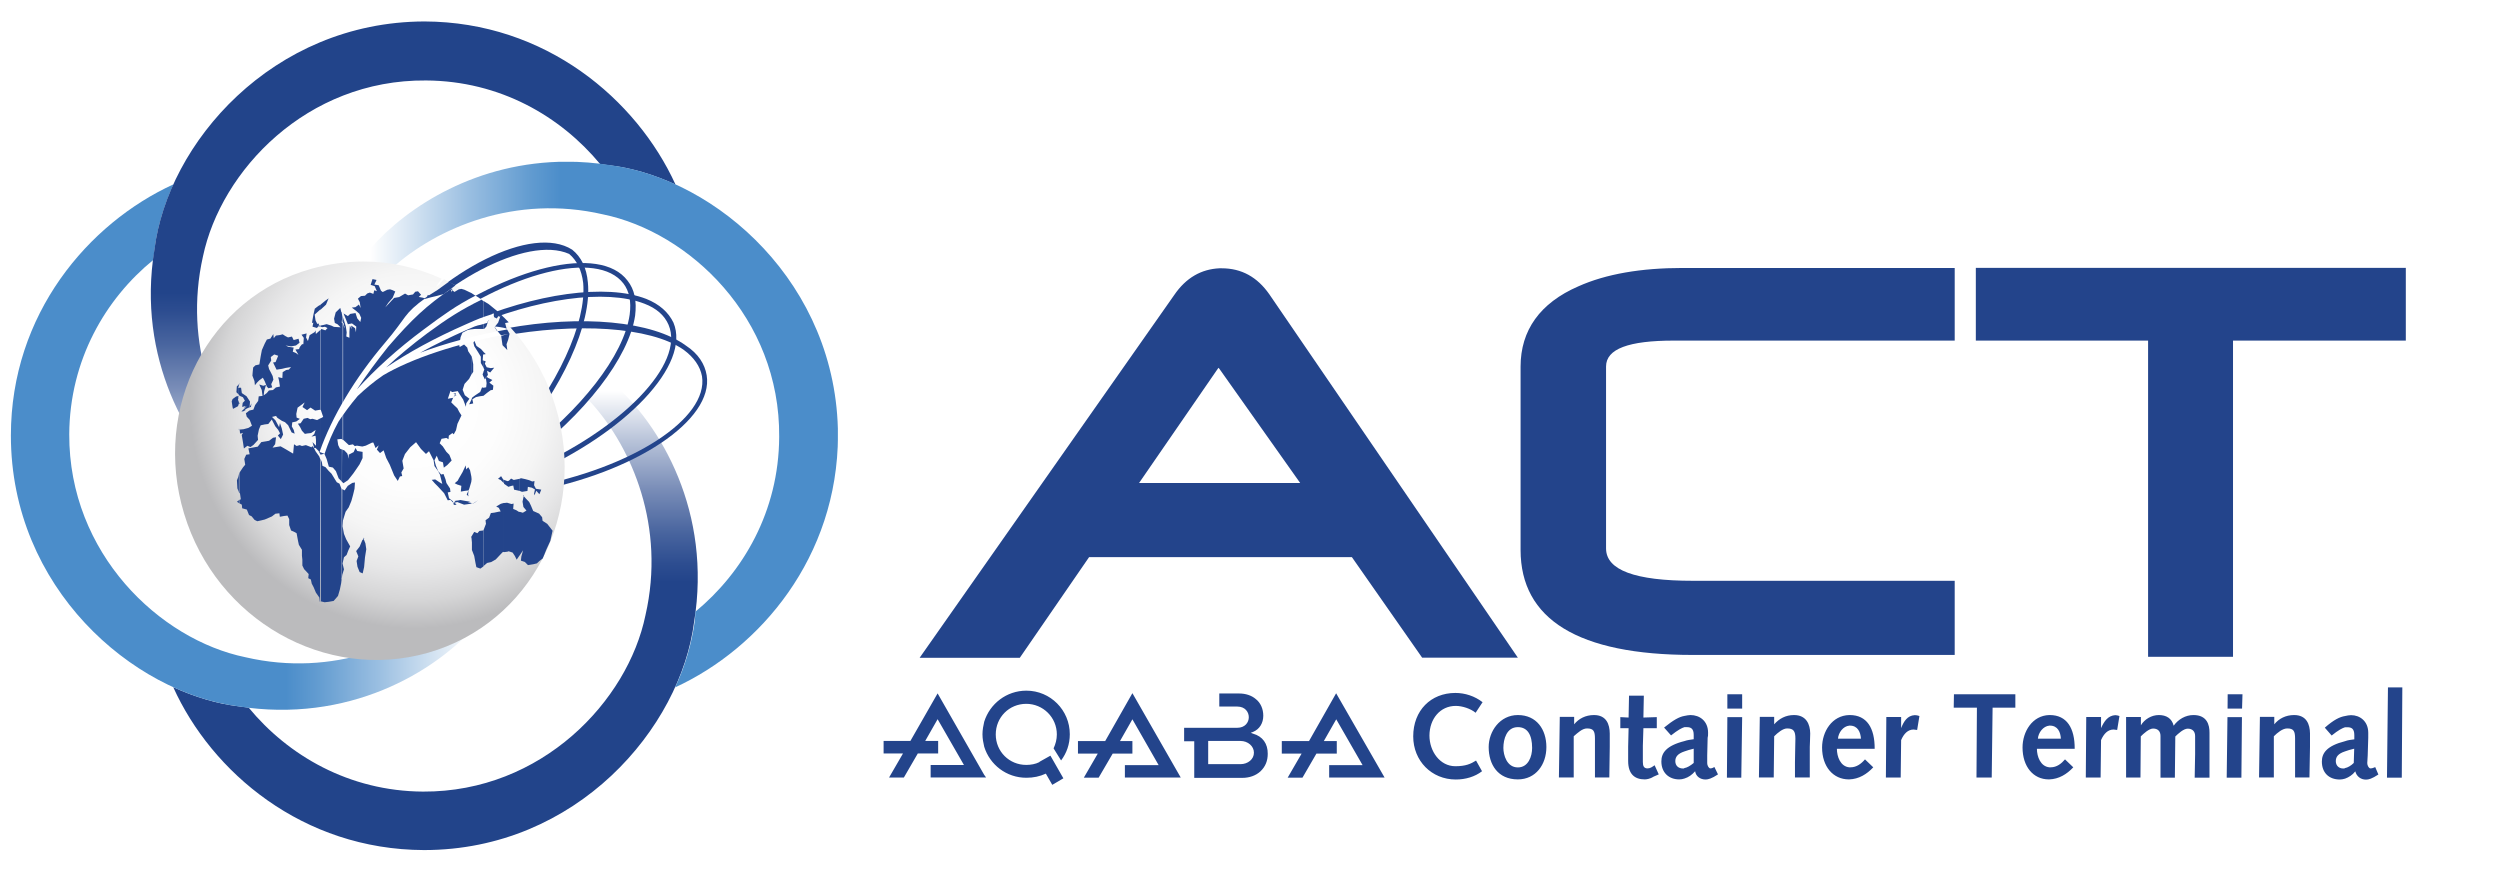
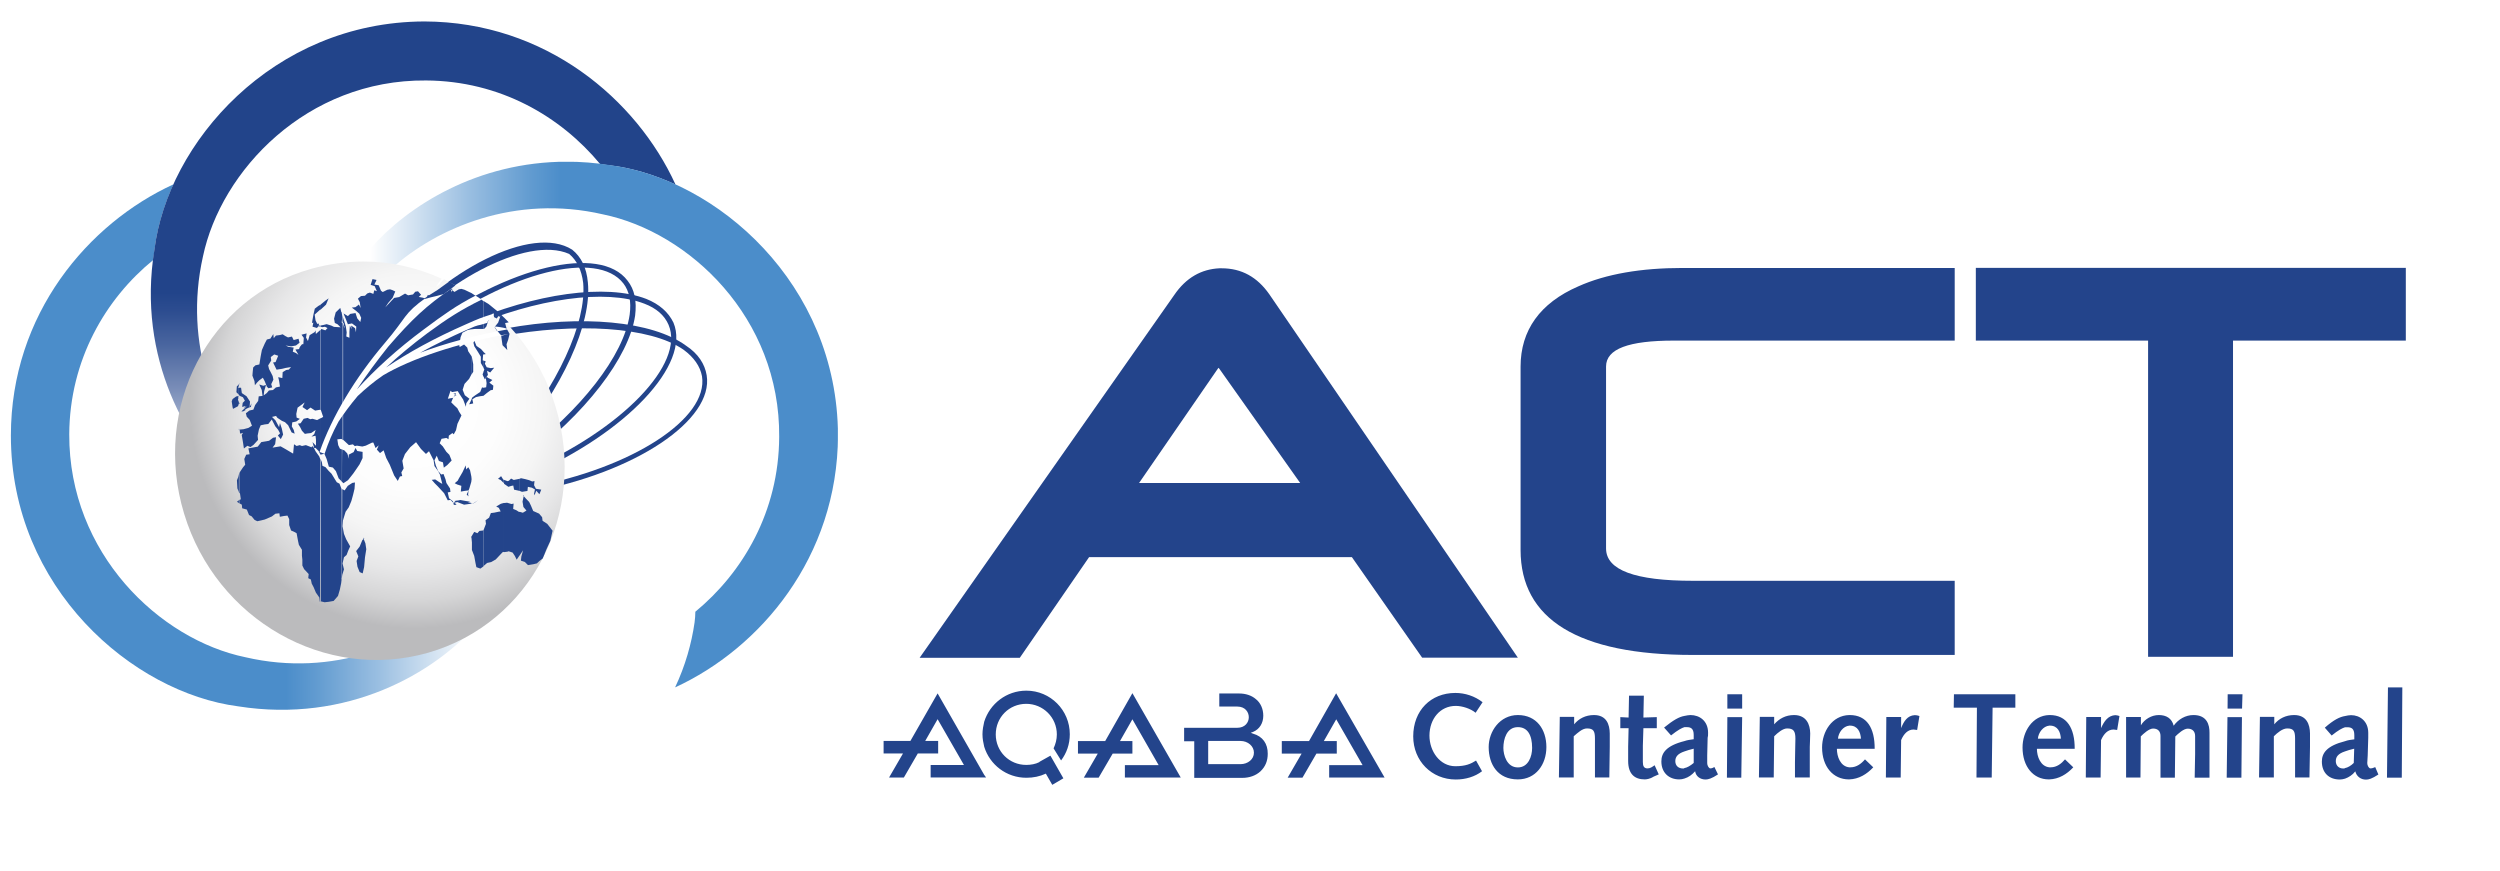
<svg xmlns="http://www.w3.org/2000/svg" xmlns:xlink="http://www.w3.org/1999/xlink" version="1.1" id="Layer_1" x="0px" y="0px" viewBox="0 0 229.6 80" style="enable-background:new 0 0 229.6 80;" xml:space="preserve">
  <style type="text/css">
	.st0{fill:#FFFFFF;}
	
		.st1{clip-path:url(#SVGID_00000101087656904755147680000016356259025818755253_);fill:url(#SVGID_00000036952308936951211980000012028983057394231944_);}
	
		.st2{clip-path:url(#SVGID_00000147199748301370344830000004644170819398564501_);fill:url(#SVGID_00000155104095320545218680000006856155136639862948_);}
	.st3{fill-rule:evenodd;clip-rule:evenodd;fill:#23448B;}
	
		.st4{clip-path:url(#SVGID_00000087377772803779790510000011494177984530692270_);fill:url(#SVGID_00000036227819877930456270000007197252421416118912_);}
	
		.st5{clip-path:url(#SVGID_00000108277458403952395530000005026004918713232256_);fill:url(#SVGID_00000097475675609504888220000017805187625703296177_);}
	
		.st6{clip-path:url(#SVGID_00000153697549184066142000000000296283986962300605_);fill:url(#SVGID_00000137854152452611623490000006390042022888156835_);}
	.st7{fill-rule:evenodd;clip-rule:evenodd;fill:#FFFFFF;}
</style>
  <rect class="st0" width="229.6" height="80" />
  <g>
    <g>
      <g>
        <g>
          <defs>
-             <path id="SVGID_1_" d="M39.22,29.36c1.3,0.15,7.99,0.28,15.12,7.68c3.71,4.14,6.8,11.33,4.94,19.46       c-1.62,7.88-9.53,16.25-20.43,16.2c-6.81-0.04-12.4-3.33-16.01-7.71c-0.32-0.04-0.65-0.08-0.97-0.13       c-1.94-0.23-3.98-0.85-5.96-1.75c3.53,7.81,11.88,14.92,23.03,14.96c14.02,0,23.58-11.21,24.81-20.97       c1.62-9.98-2.96-18.04-7.66-22.1c-6.26-5-11.42-5.83-14.39-5.83C40.48,29.17,39.63,29.31,39.22,29.36" />
-           </defs>
+             </defs>
          <clipPath id="SVGID_00000078027825527824169030000003276328187242878903_">
            <use xlink:href="#SVGID_1_" style="overflow:visible;" />
          </clipPath>
          <linearGradient id="SVGID_00000078756075991216585580000010709209503334289837_" gradientUnits="userSpaceOnUse" x1="-588.152" y1="836.016" x2="-587.299" y2="836.016" gradientTransform="matrix(0 41.158 -41.158 0 34449.719 24242.963)">
            <stop offset="0" style="stop-color:#FFFFFF" />
            <stop offset="0.13" style="stop-color:#B8C3D9" />
            <stop offset="0.26" style="stop-color:#788CB7" />
            <stop offset="0.369" style="stop-color:#49659F" />
            <stop offset="0.452" style="stop-color:#2D4D90" />
            <stop offset="0.5" style="stop-color:#22448A" />
            <stop offset="1" style="stop-color:#22448A" />
          </linearGradient>
          <rect x="15.91" y="29.17" style="clip-path:url(#SVGID_00000078027825527824169030000003276328187242878903_);fill:url(#SVGID_00000078756075991216585580000010709209503334289837_);" width="49.46" height="48.91" />
        </g>
      </g>
    </g>
    <g>
      <g>
        <g>
          <defs>
            <path id="SVGID_00000146469217435719591930000014101953611444952974_" d="M1,40c0,14.02,11.19,23.61,20.87,24.87       c10.01,1.58,18.04-3,22.1-7.72c7.06-8.86,5.75-15.48,5.63-16.9c-0.16,1.35-0.28,8.01-7.66,15.16       c-4.17,3.73-11.31,6.83-19.4,4.95c-7.86-1.62-16.22-9.52-16.18-20.48c0.04-6.82,3.33-12.43,7.71-16       c0.04-0.32,0.08-0.61,0.12-0.93c0.24-1.99,0.84-4.03,1.74-6.02C8.13,20.5,1,28.83,1,40" />
          </defs>
          <clipPath id="SVGID_00000038410368010326704340000012427205861705025450_">
            <use xlink:href="#SVGID_00000146469217435719591930000014101953611444952974_" style="overflow:visible;" />
          </clipPath>
          <linearGradient id="SVGID_00000018206356353525632730000010097448929660077709_" gradientUnits="userSpaceOnUse" x1="-598.872" y1="823.063" x2="-598.021" y2="823.063" gradientTransform="matrix(-41.142 0 0 -41.142 -24595.133 33904.238)">
            <stop offset="0" style="stop-color:#FFFFFF" />
            <stop offset="0.031" style="stop-color:#F3F7FB" />
            <stop offset="0.261" style="stop-color:#99BEE1" />
            <stop offset="0.422" style="stop-color:#619BD0" />
            <stop offset="0.5" style="stop-color:#4B8DCA" />
            <stop offset="1" style="stop-color:#4B8DCA" />
          </linearGradient>
          <rect x="1" y="16.92" style="clip-path:url(#SVGID_00000038410368010326704340000012427205861705025450_);fill:url(#SVGID_00000018206356353525632730000010097448929660077709_);" width="50.02" height="49.53" />
        </g>
      </g>
    </g>
    <g>
      <path class="st3" d="M133.7,64.83c0.59,0,1.36,0.25,1.82,0.63l0.64-0.97c-0.72-0.56-1.61-0.85-2.5-0.85    c-2.25,0-3.87,1.61-3.87,3.99c0,2.25,1.69,3.96,3.91,3.96c0.89,0,1.75-0.25,2.41-0.76l-0.55-0.98c-0.48,0.3-0.94,0.52-1.9,0.52    c-1.41,0-2.38-1.36-2.38-2.82C131.29,66.02,132.26,64.83,133.7,64.83 M139.4,65.67c-1.65,0-2.68,1.5-2.68,2.94    c0,1.6,0.84,2.97,2.68,2.97c1.64,0,2.62-1.36,2.62-2.97C142.02,66.99,141.12,65.67,139.4,65.67 M139.4,70.48    c-1.02,0-1.33-1.15-1.33-1.79c0-0.81,0.3-1.91,1.33-1.91c0.89,0,1.31,0.72,1.31,1.91C140.71,69.47,140.36,70.48,139.4,70.48     M146.39,65.67c-0.77,0-1.4,0.33-1.82,0.85v-0.68h-1.32l-0.08,5.56h1.36v-3.78c0.38-0.33,0.79-0.72,1.22-0.72    c0.6,0,0.73,0.25,0.73,0.93v3.57h1.32l0.04-2.8v-1.24C147.83,66.53,147.54,65.67,146.39,65.67 M151.31,70.57    c-0.33,0-0.43-0.21-0.43-0.59v-1.49l0.05-1.61h1.23v-1.02l-1.23,0.04l0.04-2.01h-1.36l-0.04,2.01l-0.76-0.04v1.02h0.76l-0.04,1.69    v1.32c0,1.19,0.59,1.69,1.52,1.69c0.13,0,0.47-0.03,0.81-0.25l0.48-0.21l-0.38-0.84C151.73,70.44,151.56,70.57,151.31,70.57     M157.08,70.57c-0.12,0-0.29-0.21-0.29-0.51v-0.68l0.04-1.62c0.04-0.12,0.04-0.25,0.04-0.47c0-1.07-0.77-1.62-1.62-1.62    c-0.17,0-0.33,0.04-0.55,0.08c-0.48,0.08-1.02,0.38-1.87,1.07l0.64,0.72c0.64-0.51,0.98-0.68,1.23-0.76h0.21    c0.38,0,0.64,0.13,0.64,0.72v0.39c-0.3,0.04-0.6,0.08-0.85,0.17c-1.7,0.43-2.12,1.11-2.12,1.87c0,1.02,0.68,1.65,1.64,1.65    c0.17,0,0.33-0.03,0.48-0.08c0.38-0.12,0.68-0.33,0.98-0.67c0.07,0.47,0.47,0.76,0.96,0.76c0.22,0,0.56-0.08,1.14-0.47l-0.33-0.68    C157.25,70.57,157.12,70.57,157.08,70.57 M155.55,70.07c-0.3,0.25-0.6,0.43-0.85,0.47c-0.04,0.04-0.08,0.04-0.12,0.04    c-0.43,0-0.72-0.25-0.72-0.68c0-0.38,0.21-0.68,0.84-0.89c0.21-0.08,0.52-0.17,0.85-0.25V70.07z M158.64,65.08H160v-1.32h-1.36    V65.08z M158.6,71.42h1.32l0.08-5.56h-1.36L158.6,71.42z M164.76,65.67c-0.76,0-1.36,0.33-1.82,0.85v-0.68h-1.32l-0.08,5.56h1.36    l0.04-3.78c0.33-0.33,0.8-0.72,1.19-0.72c0.59,0,0.76,0.25,0.76,0.93c0,0.64-0.04,1.32-0.04,2.17v1.4h1.36v-2.8    c0-0.33,0.04-0.68,0.04-1.24C166.24,66.53,165.9,65.67,164.76,65.67 M169.88,65.67h-0.04c-1.6,0.04-2.5,1.53-2.5,2.98    c0,1.75,1.01,2.93,2.46,2.93h0.03c0.89-0.03,1.61-0.47,2.21-1.11l-0.76-0.73c-0.33,0.39-0.77,0.73-1.32,0.73h-0.13    c-0.8-0.08-1.13-0.97-1.13-1.7h3.47C172.18,66.87,171.46,65.67,169.88,65.67 M168.8,67.84c0.04-0.55,0.47-1.15,1.05-1.2h0.04    c0.73,0,0.98,0.6,1.02,1.2H168.8z M174.6,66.87v-1.02h-1.36l-0.04,5.56h1.36l0.04-3.44c0.25-0.59,0.63-0.97,1.14-0.97    c0.08,0,0.21,0.04,0.33,0.04l0.21-1.28c-0.12-0.04-0.25-0.08-0.44-0.08C175.18,65.72,174.85,66.23,174.6,66.87 M179.43,64.99h2.13    l-0.04,6.42h1.4l0.08-6.42h2.09v-1.23h-5.64L179.43,64.99L179.43,64.99z M188.25,65.67h-0.04c-1.57,0.04-2.46,1.53-2.46,2.98    c0,1.75,0.98,2.93,2.41,2.93h0.04c0.89-0.03,1.61-0.47,2.21-1.11l-0.76-0.73c-0.33,0.39-0.76,0.73-1.31,0.73h-0.13    c-0.8-0.08-1.14-0.97-1.14-1.7h3.47C190.55,66.87,189.82,65.67,188.25,65.67 M187.16,67.84c0.04-0.55,0.48-1.15,1.06-1.2h0.04    c0.73,0,0.98,0.6,1.01,1.2H187.16z M192.96,66.87v-1.02h-1.36l-0.04,5.56h1.36l0.04-3.44c0.26-0.59,0.63-0.97,1.15-0.97    c0.12,0,0.2,0.04,0.33,0.04l0.21-1.28c-0.12-0.04-0.26-0.08-0.38-0.08C193.6,65.72,193.25,66.23,192.96,66.87 M201.45,65.67    c-0.73,0-1.4,0.39-1.82,0.98c-0.17-0.68-0.68-0.98-1.36-0.98c-0.68,0-1.32,0.39-1.65,0.94v-0.76h-1.36v5.56h1.32l0.03-3.78    c0.25-0.25,0.76-0.72,1.13-0.72c0.44,0,0.68,0.25,0.68,0.68v3.83h1.32l0.04-3.78c0.25-0.25,0.76-0.72,1.14-0.72    c0.43,0,0.68,0.25,0.68,0.68v1.65l-0.04,2.17h1.36V67.3C202.93,66.57,202.69,65.67,201.45,65.67 M204.58,65.08h1.33l0.04-1.32    h-1.36L204.58,65.08L204.58,65.08z M204.5,71.42h1.35l0.05-5.56h-1.33L204.5,71.42z M210.69,65.67c-0.77,0-1.4,0.33-1.82,0.85    v-0.68h-1.32l-0.08,5.56h1.36v-3.78c0.33-0.33,0.8-0.72,1.23-0.72c0.59,0,0.72,0.25,0.72,0.93v3.57h1.32l0.05-2.8v-1.24    C212.14,66.53,211.84,65.67,210.69,65.67 M217.7,70.57c-0.12,0-0.29-0.21-0.29-0.51c0-0.22,0.04-0.43,0.04-0.68l0.05-1.62V67.3    c0-1.07-0.77-1.62-1.58-1.62c-0.16,0-0.38,0.04-0.55,0.08c-0.48,0.08-1.02,0.33-1.86,1.07l0.63,0.72    c0.63-0.51,0.98-0.68,1.23-0.76h0.21c0.38,0,0.64,0.13,0.64,0.72v0.39c-0.34,0.04-0.61,0.08-0.85,0.17    c-1.7,0.43-2.13,1.11-2.13,1.87c0,1.02,0.64,1.65,1.65,1.65c0.17,0,0.29-0.03,0.48-0.08c0.33-0.12,0.68-0.33,0.94-0.67    c0.12,0.47,0.51,0.76,0.98,0.76c0.25,0,0.55-0.08,1.14-0.47l-0.29-0.68C217.86,70.57,217.78,70.57,217.7,70.57 M216.17,70.07    c-0.25,0.25-0.56,0.43-0.8,0.47c-0.04,0.04-0.12,0.04-0.17,0.04c-0.38,0-0.68-0.25-0.68-0.68c0-0.38,0.2-0.68,0.84-0.89    c0.21-0.08,0.51-0.17,0.85-0.25L216.17,70.07z M100.02,51.17h24.14l6.45,9.23h8.79l-22.83-33.38c-1.1-1.57-2.54-2.38-4.37-2.38    h-0.21c-1.65,0.08-3.06,0.85-4.16,2.47l-23.37,33.3h9.2L100.02,51.17z M111.9,33.78l0.08,0.08l7.43,10.5h-14.8L111.9,33.78z     M181.46,24.6v6.68h15.82v29.04h7.8V31.28h15.87V24.6C220.96,24.6,181.46,24.6,181.46,24.6z M155.47,60.15h24.05v-6.81h-24.05    c-5.3,0-7.97-0.98-7.97-2.97V33.66c0-1.62,2.08-2.38,6.23-2.38h25.79v-6.67h-24.98c-3.82,0-7.05,0.55-9.59,1.69    c-3.52,1.53-5.3,4.04-5.3,7.37V50.5C139.65,56.88,144.94,60.15,155.47,60.15 M219.22,71.42h1.36l0.05-8.29h-1.32L219.22,71.42z     M86.11,63.68l-2.5,4.37h-2.46v1.15h1.78l-1.28,2.21h1.36l1.28-2.21h1.87v-1.15h-1.19l1.14-2l2.42,4.21h-3.06v1.14h5.09    l-0.18-0.25L86.11,63.68z M120.22,68.06h-2.5v1.15h1.82l-1.28,2.21h1.36l1.28-2.21h1.87v-1.15h-1.19l1.14-2l2.42,4.21h-3.07v1.14    h5.09l-4.45-7.74L120.22,68.06z M115.08,67.38l-0.21-0.08l0.21-0.08c0.6-0.25,0.94-0.81,0.94-1.49c0-0.63-0.25-1.19-0.69-1.53    c-0.38-0.33-0.93-0.51-1.52-0.51h-1.83v1.2h1.65c0.73,0,1.06,0.51,1.06,0.98c0,0.47-0.34,0.97-1.06,0.97h-4.88v1.24h0.93v3.36    h4.41c0.64,0,1.23-0.2,1.66-0.59c0.47-0.44,0.68-0.98,0.68-1.62C116.44,68.31,115.97,67.63,115.08,67.38 M113.93,70.18h-2.97    v-2.13h2.97c0.68,0,1.23,0.48,1.23,1.07C115.17,69.72,114.61,70.18,113.93,70.18 M101.5,68.06H99v1.15h1.82l-1.28,2.21h1.36    l1.29-2.21H104v-1.15h-1.14l1.14-2l2.41,4.21h-3.1v1.14h5.13L104,63.66L101.5,68.06z M97.45,69.84c0.51-0.68,0.8-1.49,0.8-2.41    c0-2.21-1.78-4-3.99-4c-1.82,0-3.35,1.2-3.87,2.85c-0.08,0.33-0.16,0.77-0.16,1.15c0,0.43,0.08,0.8,0.16,1.15    c0.51,1.65,2.04,2.85,3.87,2.85c0.64,0,1.23-0.12,1.79-0.38l0.59,1.03l1.02-0.6l-1.19-2.08l-0.98,0.55L95.44,70    c-0.33,0.17-0.77,0.25-1.19,0.25c-1.56,0-2.8-1.23-2.8-2.8c0-1.57,1.23-2.81,2.8-2.81c1.54,0,2.81,1.24,2.81,2.81    c0,0.47-0.12,0.89-0.3,1.28L97.45,69.84z" />
    </g>
    <g>
      <g>
        <g>
          <defs>
            <path id="SVGID_00000073722106182685788050000005046822641532089988_" d="M14.18,22.94c-1.62,9.96,3,17.99,7.7,22.1       c8.84,7.03,15.45,5.77,16.86,5.61c-1.34-0.16-7.99-0.28-15.11-7.64c-3.78-4.18-6.81-11.36-4.99-19.46       c1.66-7.88,9.53-16.25,20.48-16.16c6.8,0.04,12.36,3.29,16,7.68c0.28,0.04,0.62,0.08,0.93,0.12c1.98,0.24,4.01,0.85,5.99,1.76       C58.47,9.13,50.12,2.01,38.98,1.97C24.99,2.01,15.39,13.18,14.18,22.94" />
          </defs>
          <clipPath id="SVGID_00000085938873958669817510000016277985825811877269_">
            <use xlink:href="#SVGID_00000073722106182685788050000005046822641532089988_" style="overflow:visible;" />
          </clipPath>
          <linearGradient id="SVGID_00000167376629950344088860000010498461356527135659_" gradientUnits="userSpaceOnUse" x1="-611.471" y1="833.823" x2="-610.617" y2="833.823" gradientTransform="matrix(0 -42.322 42.322 0 -35251.914 -25833.6)">
            <stop offset="0" style="stop-color:#FFFFFF" />
            <stop offset="0.13" style="stop-color:#B8C3D9" />
            <stop offset="0.26" style="stop-color:#788CB7" />
            <stop offset="0.369" style="stop-color:#49659F" />
            <stop offset="0.452" style="stop-color:#2D4D90" />
            <stop offset="0.5" style="stop-color:#22448A" />
            <stop offset="1" style="stop-color:#22448A" />
          </linearGradient>
          <rect x="12.56" y="1.97" style="clip-path:url(#SVGID_00000085938873958669817510000016277985825811877269_);fill:url(#SVGID_00000167376629950344088860000010498461356527135659_);" width="49.49" height="50.09" />
        </g>
      </g>
    </g>
    <g>
      <g>
        <g>
          <defs>
            <path id="SVGID_00000169558083540889185390000008517987570827516832_" d="M33.95,22.9c-7.01,8.82-5.76,15.48-5.64,16.86       c0.17-1.34,0.32-8,7.67-15.12c4.17-3.73,11.34-6.82,19.41-4.95c7.88,1.62,16.27,9.47,16.17,20.44       c-0.03,6.83-3.32,12.44-7.7,16.05c0,0.33-0.03,0.65-0.07,0.98c-0.28,1.95-0.85,3.98-1.79,5.97       C69.82,59.54,76.92,51.17,76.96,40c-0.04-13.98-11.19-23.57-20.91-24.83c-1.38-0.22-2.71-0.32-4.01-0.32       C43.91,14.86,37.48,18.84,33.95,22.9" />
          </defs>
          <clipPath id="SVGID_00000119116025838184881110000005257584202164967061_">
            <use xlink:href="#SVGID_00000169558083540889185390000008517987570827516832_" style="overflow:visible;" />
          </clipPath>
          <linearGradient id="SVGID_00000021797998688058547280000012766807097546385793_" gradientUnits="userSpaceOnUse" x1="-601.082" y1="846.731" x2="-600.231" y2="846.731" gradientTransform="matrix(41.148 0 0 41.148 24767.447 -34802.223)">
            <stop offset="0" style="stop-color:#FFFFFF" />
            <stop offset="0.031" style="stop-color:#F3F7FB" />
            <stop offset="0.261" style="stop-color:#99BEE1" />
            <stop offset="0.422" style="stop-color:#619BD0" />
            <stop offset="0.5" style="stop-color:#4B8DCA" />
            <stop offset="1" style="stop-color:#4B8DCA" />
          </linearGradient>
          <rect x="26.93" y="14.86" style="clip-path:url(#SVGID_00000119116025838184881110000005257584202164967061_);fill:url(#SVGID_00000021797998688058547280000012766807097546385793_);" width="50.02" height="48.27" />
        </g>
      </g>
    </g>
    <g>
      <path class="st3" d="M38.87,30.21c-3.41,2.52-6.3,5.48-8.17,8.32l0.4,0.24c1.8-2.8,4.69-5.72,8.06-8.19    c7.6-5.61,15.7-7.67,18.1-4.54c0.53,0.7,0.73,1.64,0.57,2.85c-0.53,3.75-4.48,8.82-10.07,12.98c-1.85,1.36-3.79,2.56-5.71,3.51    l0.21,0.45c1.96-0.98,3.91-2.18,5.8-3.57c5.68-4.2,9.7-9.44,10.27-13.27c0.16-1.32-0.04-2.39-0.7-3.22    C55.1,22.43,46.67,24.45,38.87,30.21" />
      <path class="st3" d="M42.68,29.75c-3.99,1.72-7.52,3.96-9.91,6.26l0.33,0.32c2.35-2.26,5.84-4.45,9.8-6.18    c6.37-2.76,12.73-3.63,16.28-2.26c1.11,0.42,1.85,1.08,2.22,1.94c1.52,3.58-4.27,9.6-12.95,13.39c-2.14,0.9-4.27,1.64-6.33,2.14    l0.08,0.45c2.14-0.49,4.27-1.24,6.46-2.18c8.88-3.88,14.8-10.17,13.19-14c-0.46-0.95-1.28-1.69-2.5-2.18    C55.71,26.04,49.18,26.91,42.68,29.75" />
      <path class="st3" d="M46.47,30.16c-4.65,0.87-8.67,2.22-11.39,3.83l0.25,0.42c2.67-1.56,6.15-2.67,10.72-3.54    c6.79-1.24,13.64-0.9,16.73,1.25c0.95,0.7,1.52,1.52,1.69,2.43c0.62,3.88-6.41,8.45-15.71,10.18l-5.8,0.62v0.07l0.04,0.17    c2.15,0,3.54,0,5.84-0.42c9.54-1.77,16.73-6.6,16.06-10.71c-0.17-1.03-0.78-1.98-1.89-2.71C59.9,29.47,53.37,28.89,46.47,30.16" />
      <path class="st3" d="M35.24,31.48c-2.67,3.13-4.77,6.68-5.95,9.97l0.46,0.17c1.14-3.26,3.24-6.77,5.88-9.81    c4.61-5.77,12.73-10.22,16.64-8.49c0.7,0.59,1.15,1.48,1.29,2.67c0.32,3.67-2.35,9.45-6.79,14.71c-1.52,1.77-1.84,2.18-3.49,3.54    l-0.13,0.5c1.64-1.4,2.47-1.94,3.98-3.75c4.52-5.32,7.24-11.25,6.86-15.05c-0.12-1.36-0.62-2.35-1.44-3.01    C48.9,20.61,40.76,24.72,35.24,31.48" />
    </g>
    <g>
      <g>
        <g>
          <defs>
            <path id="SVGID_00000062175857393252312370000010512905749982972806_" d="M28.58,24.69c-9.41,2.63-14.64,12.73-11.67,22.49       c2.96,9.77,12.99,15.45,22.4,12.77c9.45-2.71,14.68-12.8,11.72-22.58c-1.49-4.94-4.85-8.86-9.05-11.08       c-0.29-0.16-0.58-0.28-0.87-0.46c-0.12-0.03-0.28-0.24-0.36-0.17c-1.4,1.56-0.17-0.07-0.2-0.07c-2.27-1.03-4.69-1.57-7.17-1.57       C31.8,24.02,30.2,24.24,28.58,24.69" />
          </defs>
          <clipPath id="SVGID_00000107547237534904081740000014767190252872487056_">
            <use xlink:href="#SVGID_00000062175857393252312370000010512905749982972806_" style="overflow:visible;" />
          </clipPath>
          <radialGradient id="SVGID_00000048476250715737714150000006797343711211306164_" cx="-601.891" cy="855.011" r="0.853" gradientTransform="matrix(24.17 0 0 24.228 14585.746 -20678.316)" gradientUnits="userSpaceOnUse">
            <stop offset="0" style="stop-color:#FFFFFF" />
            <stop offset="0.384" style="stop-color:#FDFDFD" />
            <stop offset="0.584" style="stop-color:#F5F5F5" />
            <stop offset="0.741" style="stop-color:#E7E7E8" />
            <stop offset="0.875" style="stop-color:#D5D5D6" />
            <stop offset="0.995" style="stop-color:#BCBCBE" />
            <stop offset="1" style="stop-color:#BBBBBD" />
          </radialGradient>
          <rect x="13.95" y="24.02" style="clip-path:url(#SVGID_00000107547237534904081740000014767190252872487056_);fill:url(#SVGID_00000048476250715737714150000006797343711211306164_);" width="40.03" height="38.62" />
        </g>
      </g>
    </g>
    <g>
      <path class="st3" d="M47.74,50.98v-3.97l0.28,0.08l0.33-0.2l-0.28-0.33l-0.08-0.49l0.12-0.58h-0.08l0.29,0.32l0.28,0.29l0.16,0.33    l0.21,0.5l0.54,0.24l0.28,0.33l0.04,0.33l0.43,0.28l0.49,0.63l-0.21,0.94l-0.36,0.78L50,50.91l-0.16,0.38l-0.32,0.25l-0.21,0.2    l-0.33,0.08l-0.49,0.08l-0.29-0.29l-0.36-0.12l0.04-0.38l0.16-0.57l-0.28,0.41v0.04h-0.01V50.98z M47.74,45.09l0.2,0.08l0.5-0.08    l0.04-0.38l0.37,0.08l0.28,0.16l-0.08,0.38l0.04,0.16l0.16-0.42l0.29,0.32l0.17-0.42l-0.49-0.08l-0.17-0.33l0.04-0.38l-0.21,0.04    l-0.28-0.12L48.23,44l-0.37-0.08l-0.13,0.04v1.13H47.74z M47.74,43.97v1.12l-0.17-0.04l-0.36-0.08l-0.07-0.38l-0.2,0.04    l-0.25,0.08l-0.4-0.28v-0.04v-0.32l0.32,0.12l0.13-0.04l0.2-0.2l0.24,0.13L47.74,43.97z M47.74,47.01v3.97l-0.29,0.42l-0.16-0.33    l-0.21-0.32l-0.36-0.12l-0.13,0.04l-0.32,0.04v-4.51l0.3-0.03l0.4,0.12l0.2-0.04l-0.04,0.49l0.29,0.12l0.25,0.16    C47.66,47.01,47.74,47.01,47.74,47.01z M46.27,31.82v-2.68l0.45,0.46l-0.16,0.04l-0.17,0.03l0.13,0.49l0.28,0.5l-0.13,0.54    l-0.15,0.42l0.07,0.53L46.27,31.82z M46.27,29.15v2.68l-0.12-0.13l-0.13-0.91l-0.36-0.37l-0.24-0.38l0.33-0.41l0.2-0.58    l-0.12,0.04l-0.04-0.08l-0.17,0.24l-0.24-0.12l-0.08-0.38l-0.37,0.45L44.66,30l-0.2,0.21h-0.04v-2.56l0.46,0.28l0.91,0.74    L46.27,29.15z M46.27,44.05v0.32l-0.28-0.28l-0.25-0.12l0.28-0.24l0.2,0.32H46.27z M46.27,46.19v4.49l-0.12,0.04l-0.62,0.66    l-0.42,0.24l-0.37,0.08l-0.28,0.24l-0.04,0.05v-3.34l0.21-0.54l-0.04-0.33l0.33-0.24l0.16-0.42l0.32-0.04l0.37-0.08l0.21-0.03    l-0.17-0.33l-0.24-0.12l0.42-0.25L46.27,46.19z M44.4,36.35v-0.74l0.25-0.04l0.04-0.38l-0.08-0.54l0.24-0.04l-0.12,0.05l0.25,0.12    l0.24,0.12l-0.28,0.24l0.37,0.28l-0.04,0.38l-0.21,0.04l-0.33,0.24L44.4,36.35z M44.4,34.57l0.13,0.28l0.28-0.42l-0.08-0.38    l0.29,0.16l0.2-0.24l0.17-0.2l0.17,0.17l-0.17-0.17l-0.32,0.04l-0.37-0.08l-0.17-0.33l0.08-0.21l-0.21-0.08v0.66l0.08,0.17    l-0.08,0.2C44.4,34.17,44.4,34.57,44.4,34.57z M44.4,32.56v-0.24l0.21,0.2L44.4,32.56z M44.4,27.65v2.56h-0.78l-0.33,0.04v-3.34    L44.4,27.65z M44.4,32.31v0.24h-0.03l-0.04,0.54l0.08,0.04v0.66l-0.08-0.16l-0.17-0.29v-0.58l-0.28-0.46l-0.32-0.5l-0.08-0.32    l0.08-0.2l0.2,0.49l0.42,0.29L44.4,32.31z M44.4,34.17v0.42l-0.08-0.21L44.4,34.17z M44.4,35.61v0.74l-0.32,0.04l-0.37,0.08    l-0.33,0.2l0.08,0.38l-0.17,0.04V36.7l0.08-0.19l0.28-0.21L44.1,36l0.17-0.42L44.4,35.61L44.4,35.61z M44.4,48.68v3.34l-0.28,0.2    l-0.37-0.13l-0.08-0.38l-0.12-0.66l-0.21-0.54v-0.7l-0.04-0.42v-0.12l0.25-0.42l0.29,0.12l0.19-0.21l0.33-0.04L44.4,48.68z     M43.29,46.23v-0.04l0.17,0.04l0.45-0.29l-0.33,0.24L43.29,46.23z M43.29,44.01v-0.24v0.13V44.01z M43.29,34.41v-1.74l0.04,0.08    l0.13,0.7v0.7L43.29,34.41z M43.29,26.91v3.33l-0.36,0.08l-0.46,0.24l-0.17,0.41l-0.12,0.75l0.04,0.15l0.4-0.23l0.29,0.28    L43,32.26l0.28,0.42v1.74l-0.2,0.38l-0.42,0.46l-0.17,0.54l0.2,0.5l0.42,0.32l-0.29,0.42l-0.03,0.32l-0.25-0.66l-0.33-0.5    l-0.17-0.28l-0.46,0.08h-0.08l-0.12-0.12l-0.25,0.74l0.46-0.08l0.21-0.21l0.13-0.04l-0.29-0.13l0.25-0.05l-0.28,0.43l-0.17,0.41    l0.28,0.28L42,37.49l0.17,0.33l0.21,0.33l-0.37,0.78l-0.13,0.58l-0.21,0.38l-0.12-0.12l-0.33,0.24l-0.03,0.33L41,40.22l-0.45,0.08    l-0.17,0.41L40.67,41l0.32,0.49l0.28,0.28l0.21,0.52l-0.4,0.42l-0.32,0.24l-0.08-0.49l-0.37-0.12l-0.2-0.49l-0.21,0.42l0.13,0.49    l0.21,0.5l0.28,0.32l0.21-0.05l0.19,0.5L41,44.36l0.33,0.5l0.04,0.32l-0.25,0.04l0.12,0.54l0.36,0.28l0.08,0.33h0.13l0.12-0.04    l-0.16-0.13h-0.14l0.21-0.2h-0.12l0.37-0.04l0.19-0.04L42.71,46l0.49,0.08l-0.24,0.04l0.32,0.07v0.04l-0.08,0.04l-0.58,0.08    l-0.62-0.24l-0.35,0.08l-0.28-0.28l-0.25,0.04l-0.33-0.65l-0.58-0.63l-0.28-0.28l-0.28-0.32l0.32-0.04l0.42,0.28l0.23,0.13    l-0.22-0.86l-0.17-0.32l-0.33-0.46l-0.08-0.53l-0.42-0.83l-0.28,0.25l-0.46-0.46l-0.45-0.62l-0.53,0.46l-0.49,0.63l-0.24,0.62    l0.12,0.7l-0.21,0.37l0.08,0.33l-0.21,0.04l-0.2,0.41l-0.33-0.5l-0.4-0.98l-0.33-0.63l-0.24-0.7l-0.33,0.25l-0.29-0.32l0.17-0.39    l-0.29,0.25l-0.2-0.5h-0.12l-0.58,0.28l-0.32,0.08l-0.49-0.08l-0.2,0.04l-0.17-0.16l-0.37,0.07l-0.53-0.49V29.71l0.12,0.46V30.1    v-0.05v-0.08l-0.04-0.04v-0.08v-0.03v-0.09l-0.04-0.04v-0.03l-0.04,0.03v-0.03h0.04h-0.04v-0.5l0.25,0.83l0.08,0.54l-0.04,0.37    l0.29,0.12v-0.54l0.04-0.58l0.16,0.32l-0.04-0.32l0.36,0.24l0.08,0.38l0.03-0.53l-0.4-0.29l-0.37,0.08l-0.2-0.5l-0.2-0.49    l0.4,0.24l0.21-0.2l0.49-0.08l0.16,0.49l0.28,0.33l0.08-0.38l-0.17-0.38l-0.32-0.28l-0.37-0.28l0.33-0.04l0.32-0.24l0.16,0.32    l-0.08-0.54l-0.17-0.32l0.28-0.24l0.37-0.03l0.21-0.21l0.24-0.08l0.32,0.12l0.08-0.33l0.24,0.08l-0.2-0.46l-0.37-0.12l0.17-0.53    l0.37,0.08l-0.2,0.42l0.4,0.07l0.21,0.5l0.16,0.12l0.42-0.21l0.25-0.04l0.24,0.08l0.24,0.12l-0.24,0.58l-0.4,0.46l-0.28,0.42    l0.62-0.66l0.2-0.21l0.46-0.08l0.54-0.32l0.28,0.16l0.45-0.08l0.21-0.25l0.25-0.04l0.28,0.32l-0.21,0.2l0.37,0.07l0.37,0.12    l0.08-0.38l0.24,0.12l0.42-0.24l0.37-0.08l0.04-0.33l0.37,0.08l0.49-0.04l0.33-0.08l-0.05,0.34l-0.08-0.28l0.33,0.24l0.4-0.24    l0.24-0.04l0.04,0.33l-0.04-0.33l0.28,0.08l0.5,0.24L43.29,26.91z M43.29,36.71l-0.2,0.42l0.2-0.04V36.71z M43.29,43.77    l-0.12-0.58l-0.16-0.28l-0.2,0.2l-0.04-0.37l-0.29,0.62l-0.36,0.62l-0.08,0.16l-0.28,0.24l0.24,0.12l0.37,0.12l-0.05,0.53    l0.38-0.07l0.33-0.04l-0.04,0.38l0.04,0.17l-0.17-0.17l0.17-0.38l0.08-0.2l0.17-0.58l0.03-0.25L43.29,43.77L43.29,43.77z     M43.29,49.29v0.12l-0.03-0.12H43.29z M31.46,52.71l0.13-0.42l-0.13-0.54l0.13-0.57l0.24-0.21l0.16-0.42l0.17-0.37l-0.37-0.66    l-0.2-0.49l-0.13-0.7l0.04-0.54l0.24-0.79l0.29-0.41l0.24-0.58l0.16-0.58l0.13-0.54l0.04-0.58l-0.24,0.04l-0.42,0.27l-0.29,0.42    l-0.21-0.12L31.46,52.71L31.46,52.71z M31.46,44.3l0.08,0.08l0.42-0.28l0.49-0.62l0.29-0.42l0.28-0.41l0.28-0.58V41.5l-0.49-0.08    l-0.16-0.28l-0.17,0.38l-0.46,0.24l0.04,0.38l-0.17-0.5l-0.28-0.29l-0.17-0.04C31.46,41.29,31.46,44.3,31.46,44.3z M33.47,49.41    l-0.2,0.21l-0.24,0.58l-0.32,0.41l0.2,0.49l-0.16,0.42l0.08,0.53l0.2,0.49l0.28,0.12l0.13-0.58l0.08-0.89l0.12-0.75l-0.08-0.54    l-0.2-0.5L33.47,49.41L33.47,49.41z M31.46,29.15v0.5l-0.08,0.03l0.08-0.03v0.03h-0.03l-0.04-0.03v-0.08v-0.04v-0.08v0.04v-0.04    v10.88l0.08,0.08V29.71l-0.08-0.28v-0.08v-0.66v0.08L31.46,29.15z M31.46,41.29v3.01l-0.08-0.08v-2.96L31.46,41.29z M31.46,44.96    v7.74l-0.03,0.12l-0.04,0.33v-8.28v0.08L31.46,44.96L31.46,44.96z M31.39,29.34h-0.05v-0.66h0.05V29.34z M31.39,29.34v0.08h-0.05    h0.05l-0.05-0.04v-0.04C31.34,29.34,31.39,29.34,31.39,29.34z M31.39,29.43l-0.05-0.04v10.93h0.05V29.43z M31.39,41.26v2.96    l-0.05-0.03v-2.92h0.05V41.26z M31.39,44.88v8.28l-0.05,0.04v-8.36L31.39,44.88z M31.34,28.69v0.66v-0.7V28.69z M31.34,29.34v0.04    V29.34v0.04v10.93V29.34z M31.34,41.26v2.92V41.26z M31.34,44.84v8.36v0.04V44.84z M31.34,28.64v0.7v10.97l-0.36,0.04l0.08,0.53    l0.16,0.33l0.12,0.04v2.92l-0.24-0.24l-0.25-0.66l-0.28-0.33l-0.37-0.08l-0.2-0.7l-0.21-0.49l-0.32,0.08v-3.34l0.21-0.12    l-0.21-0.62v-7.38l0.04-0.08l0.37,0.13l0.2-0.21l-0.24-0.12l-0.24,0.04l-0.13-0.04v-0.12l0.21-0.04l0.32-0.08l0.42,0.13l0.25,0.12    l0.61,0.04l-0.28-0.28l-0.25-0.12l-0.07-0.39l0.15-0.58l0.42-0.41L31.34,28.64z M31.34,44.84l-0.16-0.42l-0.25-0.13l-0.2-0.32    l-0.28-0.46l-0.28-0.28l-0.28-0.33l-0.28-0.12l-0.05-0.33l-0.08-0.2v12.98l0.33,0.08l0.37-0.04l0.46-0.08l0.4-0.46l0.17-0.58    l0.12-0.58l0.04-0.33v-8.38H31.34z M29.44,28.44l0.5-0.46l0.24-0.58l-0.28,0.2l-0.45,0.37L29.44,28.44L29.44,28.44z M21.97,37.1    l0.04-0.04l-0.04-0.08V37.1z M29.44,27.98v0.46H29.4l-0.5,0.45l0.08,0.54l0.16,0.32l0.13-0.04l0.04,0.21l-0.21,0.2L28.7,30    l0.08-0.37l-0.13,0.03l0.13-0.74l0.13-0.57l0.32-0.25L29.44,27.98z M29.44,29.89l-0.25,0.04l0.25,0.08V29.89z M29.44,30.29v7.38    l-0.04-0.04l-0.46,0.08l-0.42-0.28l-0.32,0.24l-0.42-0.29l0.2-0.42l-0.32,0.24l-0.33,0.24l-0.12,0.58l0.03,0.33l0.3,0.12    l-0.33,0.24l-0.37,0.08l-0.04,0.37l0.18,0.34l0.08,0.33l-0.28-0.12l-0.32-0.66l-0.29-0.28l-0.28-0.12l-0.42-0.28l-0.12-0.17    l-0.37,0.09l0.32,0.32l0.33,0.62l0.08-0.38l0.17,0.51L26,39.91l-0.21,0.42l-0.27-0.33l0.2-0.2l-0.17-0.32l-0.27-0.33l-0.32-0.62    l-0.32,0.41l-0.33,0.04l-0.37,0.08l-0.16,0.38l-0.12,0.58l0.04,0.38l-0.42,0.46l-0.28,0.2l-0.28-0.12l-0.32,0.25l-0.08-0.54    l-0.12-0.7l0.12-0.2l-0.25,0.08l-0.04-0.13v-0.25l0.33-0.03l0.45-0.12l0.33-0.2l-0.21-0.54l-0.27-0.29l-0.08-0.32l0.33-0.25    l0.36-0.08l0.16-0.42l0.28-0.38l0.05-0.42l0.35-0.04l-0.07-0.54l-0.23-0.51l0.37,0.12l0.25-0.08l-0.17,0.58l-0.04,0.38l0.28-0.21    l0.2-0.24l0.37-0.04l0.27-0.24l0.37-0.08l-0.08-0.53l-0.08-0.33l0.38,0.08l0.03-0.54l0.32-0.2l0.25-0.04l0.2-0.23l-0.5,0.08    l-0.32,0.08l-0.51,0.08l-0.32-0.66l0.23-0.04l0.24-0.58l-0.36-0.12l-0.32,0.24l0.04,0.32l-0.28,0.45l0.08,0.33l0.17,0.32    l0.16,0.32l0.07,0.33l-0.2,0.42L25,35.58l-0.37,0.08v-0.03l-0.12-0.12l-0.2-0.5l-0.17-0.32l-0.33,0.24l-0.2,0.2l-0.2,0.25    l-0.04-0.38l-0.19-0.5l0.03-0.37l0.04-0.38l0.21-0.2l0.36-0.08l0.12-0.74l0.11-0.58l0.26-0.59l0.2-0.38l0.32-0.08l0.27-0.42    l0.04,0.38l0.2-0.24l0.37-0.05l0.25-0.07l0.24,0.16l0.25,0.13l0.36-0.08l0.16,0.32l0.45-0.12l0.09,0.37l-0.33,0.25l-0.45,0.08    l-0.5-0.08l0.25,0.12l0.49,0.07l-0.08,0.38l0.28,0.12l0.24,0.17l-0.28-0.49l0.33-0.04l0.08-0.2l0.2-0.25h0.12l0.04-0.58    l-0.21-0.29l0.47-0.12l-0.05,0.38l0.17,0.32l0.16-0.54l0.46-0.28l0.08-0.16l0.03,0.33L29.44,30.29z M29.44,38.41l-0.32,0.17    l-0.42-0.12l-0.21,0.04l-0.24-0.12l-0.36,0.08l-0.28,0.41l-0.25,0.04l0.21,0.33l0.16,0.32L28,39.85l0.21-0.04l0.36-0.04l0.42-0.28    l-0.13,0.38L28.6,40.1l0.38-0.08l0.04,0.38v0.54L28.7,40.6l0.15,0.54h0.13l-0.29-0.17l0.29,0.17l0.28,0.28l0.17,0.33h0.04v-3.34    h-0.03V38.41z M29.44,42.24l-0.12-0.32l-0.33-0.46l-0.16-0.33l-0.17-0.17l-0.04,0.12l-0.53-0.2l-0.36,0.08l-0.2-0.08l-0.29,0.08    l-0.24-0.16l-0.08,0.86l-0.66-0.39l-0.49-0.28l-0.74,0.12l0.24-0.32l0.08-0.63l-0.27,0.04l-0.37,0.28L24,40.6l-0.33,0.42    l-0.86,0.16l0.12,0.54l-0.32,0.04l-0.17,0.38v0.04l0.08,0.5l-0.2,0.24l-0.28,0.42l-0.04,0.08v1.86l0.04,0.04l0.08,0.54l-0.12,0.04    v0.33l0.21,0.12l0.03,0.33l0.43,0.12l0.2,0.5l0.24,0.12l0.27,0.33l0.25,0.12L24,47.79l0.32-0.08l0.65-0.28l0.32-0.25l0.37-0.04    l0.04,0.32l0.37-0.07l0.33-0.04l0.16,0.33v0.54l0.17,0.5l0.28,0.12l0.23,0.13l0.13,0.7l0.08,0.37l0.28,0.45v0.54l0.04,0.38v0.53    l0.16,0.33l0.42,0.45l-0.04,0.38l0.24,0.12l0.08,0.38l0.17,0.32l0.21,0.5l0.32,0.46l0.04,0.38h0.04L29.44,42.24L29.44,42.24z     M21.97,36.31v-0.7h0.17l0.07,0.49l0.43,0.29l0.32,0.49l-0.04,0.54l0.17-0.38l-0.04,0.33l-0.24,0.08l-0.32,0.16l0.08,0.04    l-0.24,0.13h-0.16l0.32-0.29l0.2-0.2l-0.32,0.24l0.2-0.24l-0.33,0.08L22.29,37l0.2-0.2l-0.18-0.32l-0.28-0.12L21.97,36.31z     M21.97,35.28l0.04-0.08l-0.04,0.04V35.28z M21.88,37.21l0.08-0.12v-0.13l-0.08-0.2V37.21z M21.88,36.55l0.04-0.2h-0.04V36.55z     M21.97,35.23v0.04l-0.08,0.37l0.08-0.03v0.7l-0.08-0.12v-0.82L21.97,35.23z M21.97,39.39v0.24l-0.04-0.24H21.97z M21.97,43.44    v1.85l-0.08-0.25V43.8L21.97,43.44z M21.97,45.91v0.33l-0.08-0.08v-0.17L21.97,45.91z M21.4,37.55l0.45-0.24l0.04-0.08v-0.46    l-0.04-0.04l0.04-0.16v-0.2l-0.2,0.04l-0.33,0.24l-0.08,0.21l0.08,0.54L21.4,37.55z M21.88,35.37v0.82l-0.17-0.17l0.04-0.54    L21.88,35.37z M21.88,43.81v1.24l-0.08-0.2l-0.04-0.74L21.88,43.81z M21.88,45.99v0.17l-0.12-0.08L21.88,45.99z" />
      <path class="st7" d="M45.45,30.05c-0.62-0.2,1.56,0.12,1.11,0.21c-2.96,0.54-5.72,1.28-7.98,2.14c1.32-0.74,2.79-1.44,4.36-2.14    c1.32-0.58,0.58-0.21,1.85-0.62c-0.17-0.13,0.7-0.71,0.54-0.83c-1.19,0.38-1.36,0.45-2.55,0.98c-2.83,1.24-5.3,2.6-7.32,3.96    c1.11-1.03,2.38-2.1,3.78-3.14c1.85-1.36,3.13-2.18,4.97-3.08c-0.12-0.12-0.36-0.28-0.54-0.38c-1.76,0.91-2.92,1.74-4.73,3.09    c-2.46,1.82-4.52,3.71-6.16,5.52c0.87-1.32,1.85-2.64,2.87-3.92c2.18-2.52,3.53-3.79,5.79-5.32c-0.17-0.08-2.1,0.82-2.26,0.78    c-2.19,1.56-1.76,1.78-3.87,4.24c-2.67,3.14-4.81,6.68-5.96,9.97l0.46,0.17c0.32-0.98,0.74-1.98,1.28-2.96    c0.49-0.74,1.06-1.52,1.76-2.35c0.66-0.62,1.44-1.29,2.35-1.91c2.58-1.52,6.73-2.92,11.42-3.78c0.58-0.13-1.14,0.28-0.58,0.2    C45.92,30.78,45.37,29.92,45.45,30.05" />
      <path class="st3" d="M41.82,26.21c-0.03-0.04-0.13-0.08-0.2-0.12c-0.08-0.04-0.2-0.12-0.36-0.24c-0.33,0.24-0.69,0.5-1.08,0.78    c-0.4,0.25-0.86,0.53-1.31,0.86c0.58-0.17,0.98-0.24,1.28-0.32c0.24-0.08,0.45-0.12,0.62-0.16c0.2-0.17,0.36-0.29,0.58-0.43    C41.49,26.46,41.66,26.35,41.82,26.21" />
    </g>
  </g>
</svg>